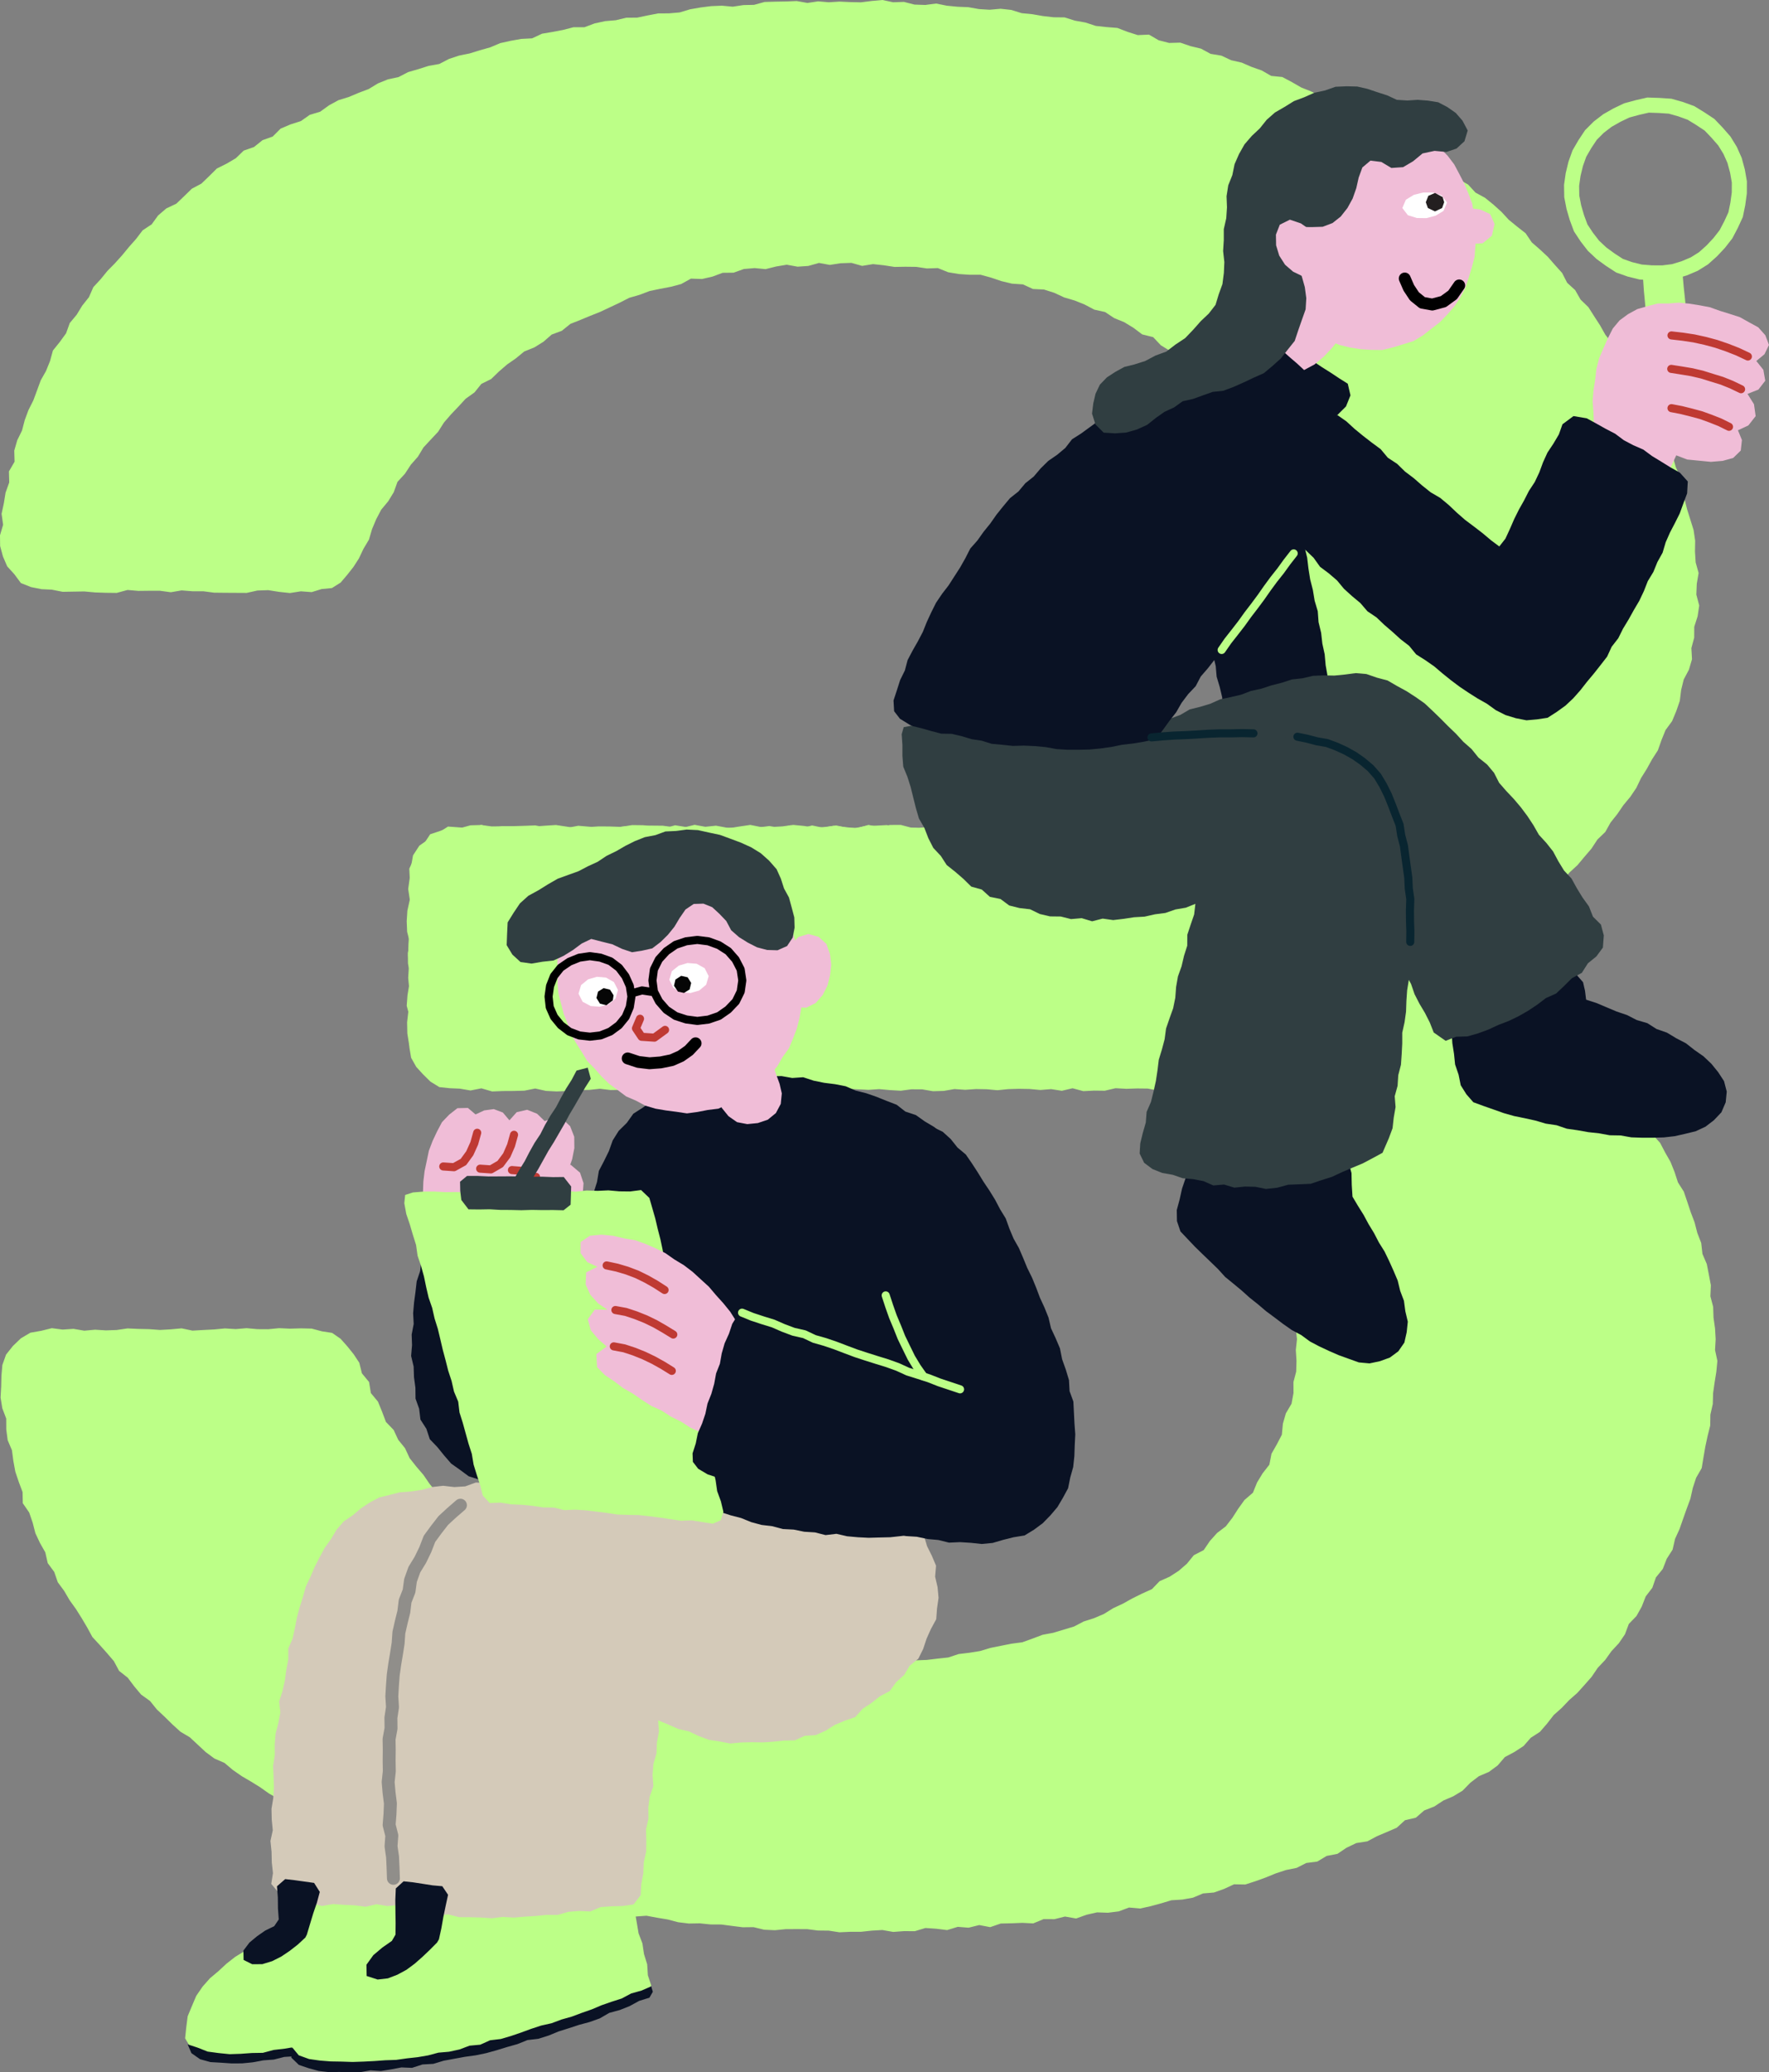
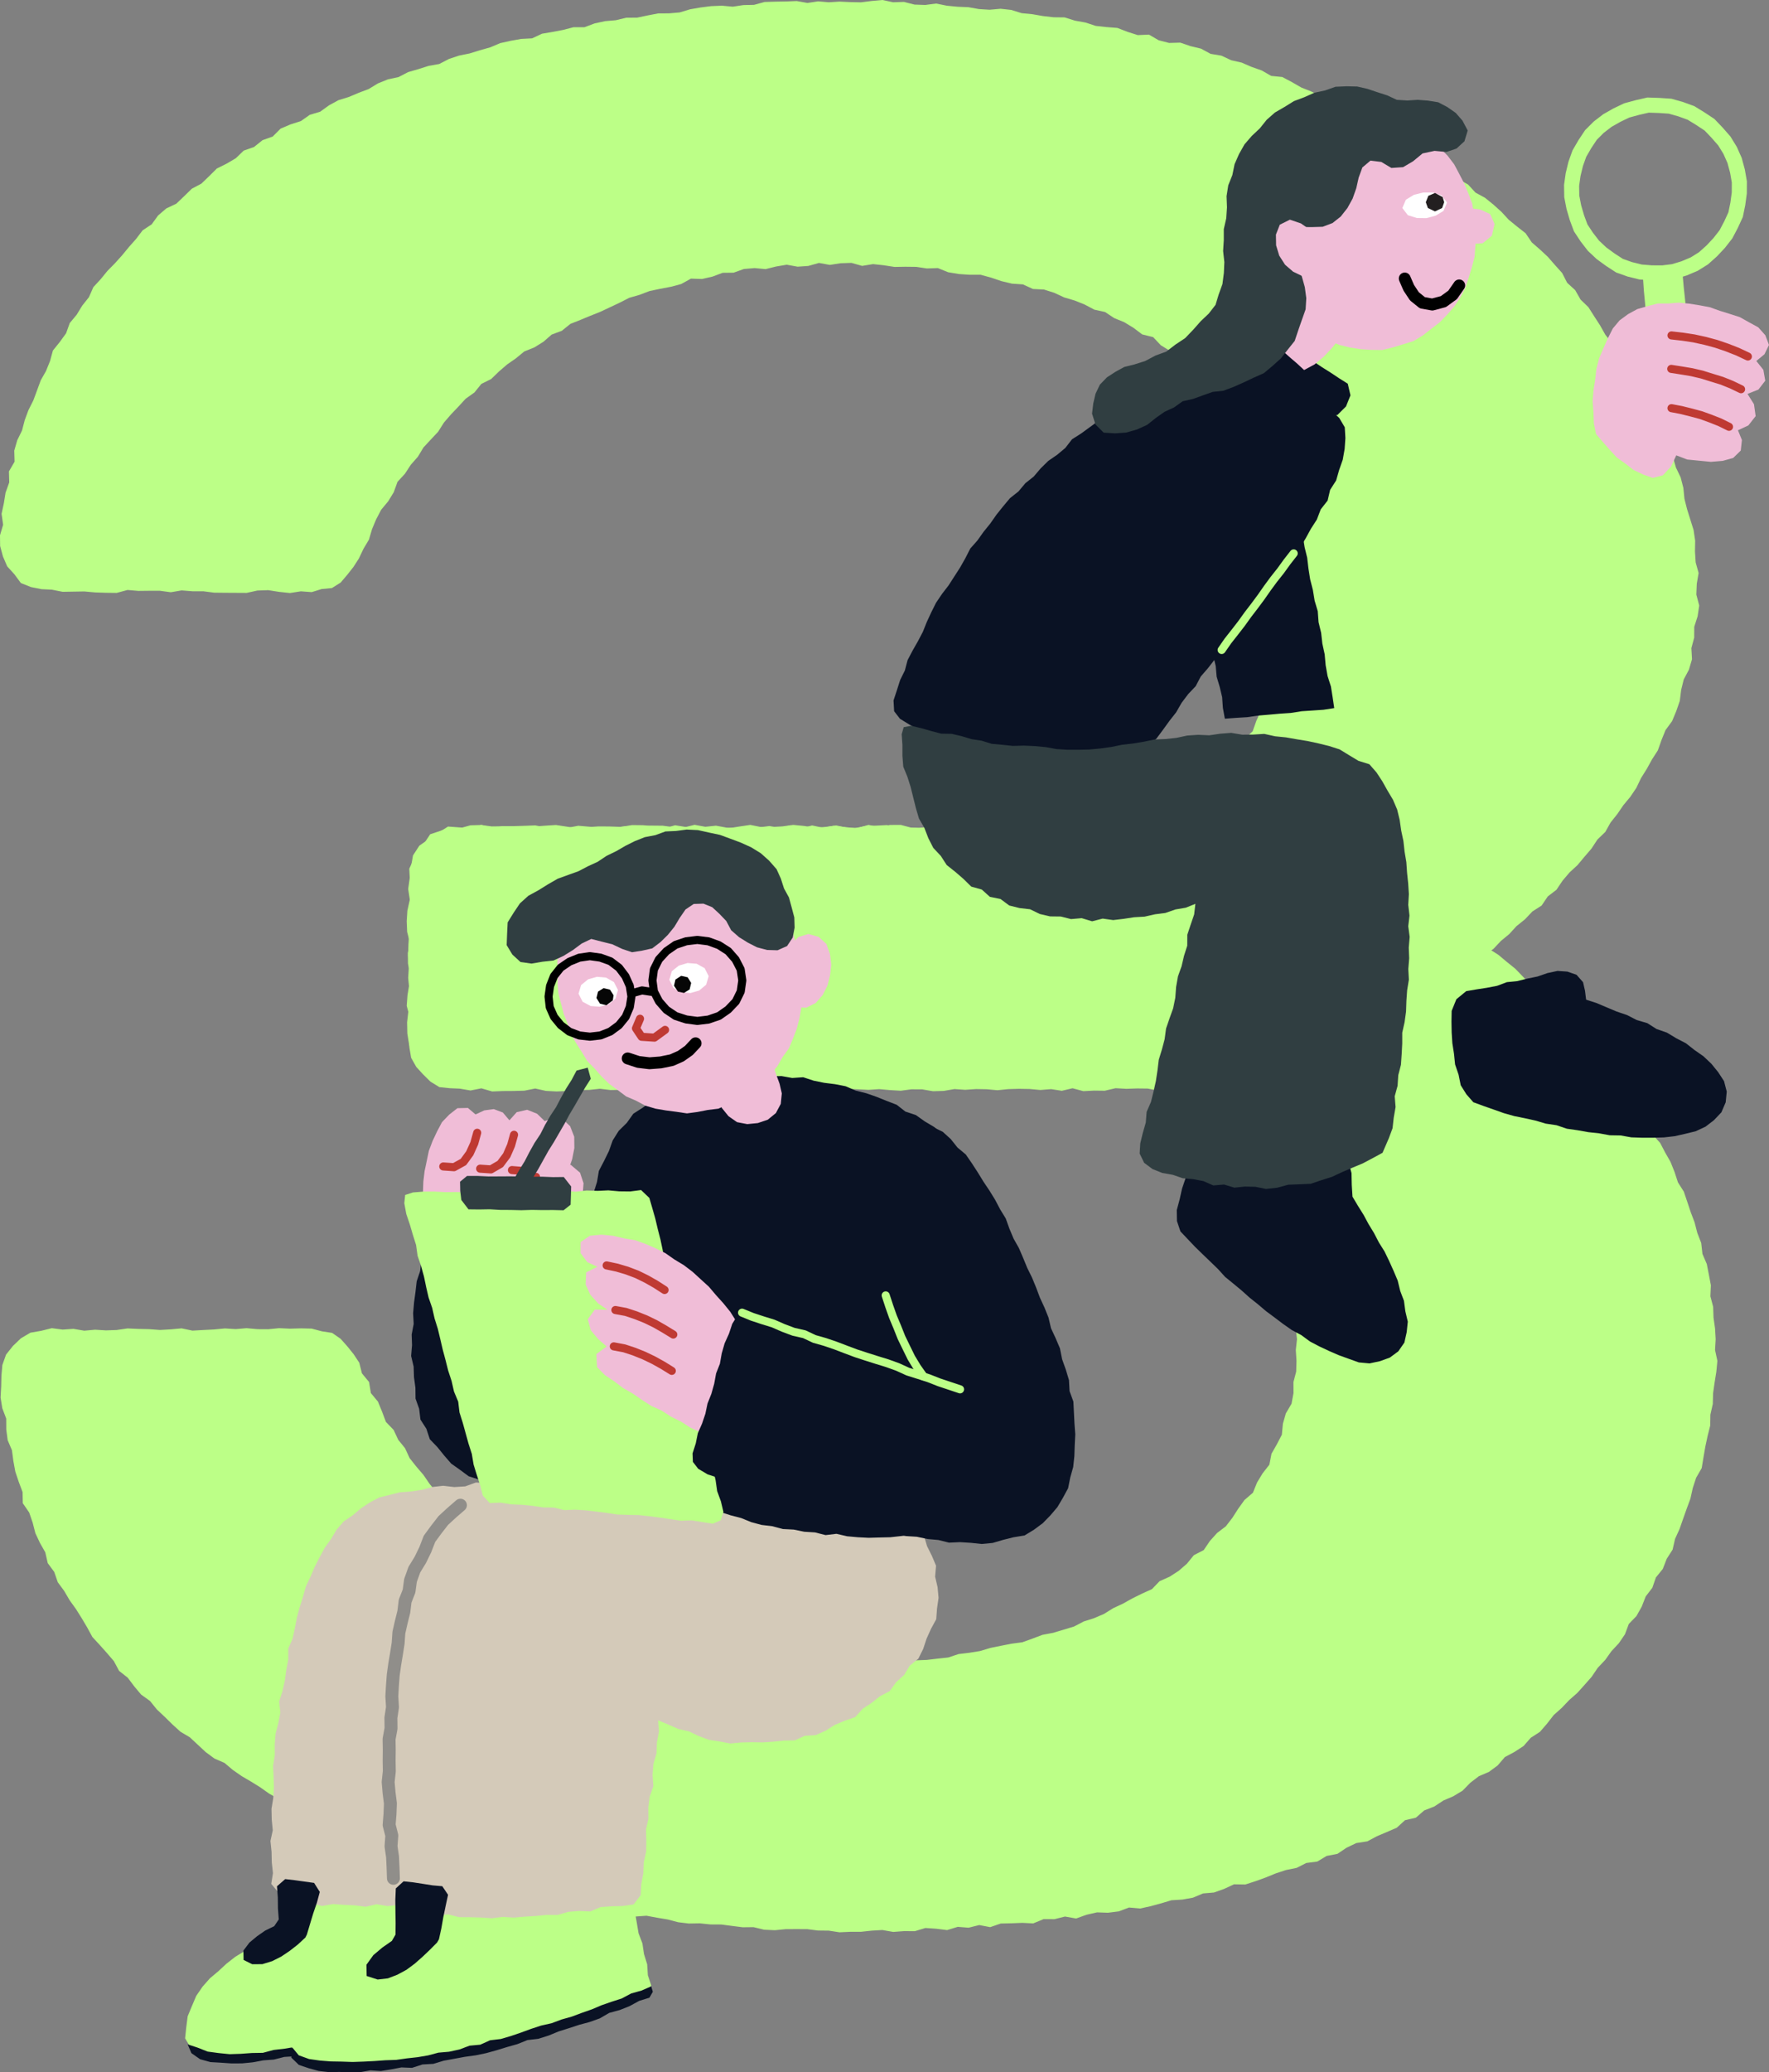
<svg xmlns="http://www.w3.org/2000/svg" id="Layer_2" data-name="Layer 2" viewBox="0 0 288.81 338.18">
  <rect x="0" y="0" width="288.81" height="338.18" fill="#808080" stroke="none" />
  <defs>
    <style>.cls-3,.cls-4,.cls-5,.cls-6,.cls-7{fill:none;stroke-linecap:round;stroke-linejoin:round}.cls-3{stroke:#bcff87}.cls-3,.cls-5,.cls-6,.cls-7{stroke-width:1.32px}.cls-9{fill:#0a1224}.cls-10{fill:#d4cab9}.cls-11{fill:#303e41}.cls-12{fill:#bcff87}.cls-4{stroke-width:1.94px}.cls-4,.cls-6{stroke:#000}.cls-13{fill:#060606}.cls-14{fill:#fff}.cls-5{stroke:#092530}.cls-15{fill:#f0bdd7}.cls-7{stroke:#bf3a33}</style>
  </defs>
  <g id="Data">
    <path d="m8.46 96.23 1.77.35 1.76-.03 1.77-.03 1.76.16 1.76.06 1.77.02 1.77-.48 1.76.15 1.77-.02h1.77l1.77.24 1.76-.3 1.77.14h1.77l1.77.23 1.76.02 1.77.01 1.77.01 1.77-.39 1.77-.06 1.77.28 1.77.19 1.78-.28 1.77.13 1.62-.5 1.68-.16 1.43-.9 1.08-1.27 1-1.27.89-1.38.75-1.58.9-1.51.5-1.7.68-1.62.82-1.56 1.14-1.37.91-1.49.61-1.69 1.21-1.31.96-1.47 1.16-1.32.91-1.51 1.19-1.28 1.2-1.28.95-1.5 1.15-1.33 1.21-1.27 1.19-1.29 1.44-1.03 1.12-1.39 1.61-.8 1.26-1.22 1.33-1.15 1.44-1 1.36-1.12 1.66-.67 1.48-.92 1.34-1.17 1.66-.62 1.39-1.12 1.63-.65 1.62-.67 1.63-.65 1.58-.74 1.59-.75 1.57-.8 1.69-.49 1.64-.62 1.73-.36 1.73-.33 1.69-.45 1.59-.88 1.81.06 1.7-.39 1.67-.62 1.78-.02 1.68-.6 1.76-.15 1.78.17 1.72-.43 1.74-.29 1.77.32 1.75-.12 1.74-.49 1.77.32 1.76-.27 1.77-.06 1.75.49 1.78-.29 1.75.19 1.76.27 1.77-.03 1.77.02 1.74.26 1.79-.06 1.69.68 1.74.29 1.77.12h1.79l1.71.47 1.69.57 1.71.41 1.79.12 1.63.75 1.81.09 1.69.54 1.61.75 1.7.5 1.64.66 1.57.83 1.76.39 1.49.99 1.64.67 1.51.92 1.42 1.07 1.79.45 1.25 1.32 1.5.93 1.56.85 1.44 1.03 1.2 1.33 1.23 1.26 1.55.93 1.08 1.41 1.25 1.25 1.17 1.32 1.12 1.36.96 1.48 1.23 1.3.79 1.6.75 1.6.83 1.55L208.2 77l.3 1.79.86 1.56.6 1.66.51 1.69.22 1.76.38 1.72.46 1.71-.03 1.78.01 1.76.25 1.76-.18 1.76-.14 1.75-.23 1.74-.03 1.77-.32 1.74-.25 1.75-.63 1.66-.7 1.62-.17 1.81-.64 1.65-.66 1.64-.9 1.53-1.06 1.43-.74 1.6-.6 1.7-1.32 1.25-1 1.43-1.01 1.44-1.04 1.42-1.03 1.43-.9 1.56-1.33 1.18-1.16 1.34-1.45 1.05-1.31 1.17-1.19.97-1.44.53-1.42.6-1.53.36-1.75-.44-1.75.22-1.75.26-1.76-.27-1.75.13h-1.75l-1.76-.25h-1.75l-1.75.21-1.76-.19-1.75-.1-1.75.41-1.75-.14-1.76.08-1.75-.34-1.75.38-1.76-.1-1.75-.17-1.76.03-1.75.22-1.75.09-1.76-.02-1.75-.46-1.76.01-1.75.35-1.76-.36-1.75.5-1.75-.04-1.76-.37-1.75.24-1.76.12-1.75-.28-1.76-.17-1.75.24-1.76.1-1.75.01-1.76-.35-1.75.26-1.75.28-1.75-.06-1.75-.05-1.76-.23-1.76.14-1.75-.28-1.75.48-1.76-.35-1.76-.14-1.75-.02-1.76.28-1.75.1h-1.76l-1.76-.12-1.76-.15-1.76.33-1.75-.41-1.76.35-1.76-.33-1.75.07-1.76.05h-1.76l-1.76.26-1.76-.46-1.77.52-1.76-.11-1.92-.14-1.62 1.03-1.52 1.01-1.54 1.08-1.03 1.58-.33 1.86-.21 1.82-.25 1.81.27 1.81-.12 1.81-.17 1.82.17 1.81-.11 1.81-.05 1.81.12 1.81-.11 1.82.17 1.81-.06 1.82-.08 1.81-.21 1.82.04 1.82.3 1.89.86 1.68.86 1.65 1.42 1.19 1.52 1.07 1.75.6 1.85.28 1.74.19 1.74-.03 1.74-.03 1.74-.16 1.75.05 1.74-.15 1.75-.1 1.74.23 1.74.01 1.75-.19 1.74.42 1.74-.33 1.74-.08 1.74.27 1.74-.11 1.75-.2 1.74.34 1.74.06 1.75-.28 1.74.21 1.75-.34 1.74.26 1.75.11 1.74-.19 1.74.07 1.74.17 1.75-.07 1.74-.23 1.75-.04 1.75.23 1.74.01 1.74-.08 1.75-.24 1.74.49 1.75-.3 1.74.12 1.75-.22 1.74.3 1.75.07 1.74-.23 1.75.1 1.74.08 1.75-.41 1.75.17 1.74-.15 1.75.08 1.74.41 1.75-.41 1.74.1 1.74-.14 1.74.14 1.75.14 1.74-.09 1.75.19 1.74-.22 1.75-.13 1.74-.09 1.75.48 1.75.01 1.74-.41 1.75.12 1.75.28 1.75-.32 1.74.36 1.75-.38 1.75-.13 1.75.18 1.75-.05 1.75-.15 1.74.07 1.75.07 1.75.21 1.75-.1 1.76.02 1.75-.24 1.76.43 1.93-.62 1.87-.57 1.65-.66 1.44-1.02 1.62-.71 1.57-.79 1.39-1.1 1.41-1.06 1.77-.47 1.28-1.26 1.61-.76 1.35-1.14 1.66-.68 1.36-1.13 1.42-1.05 1.58-.82 1.45-.99 1.29-1.22 1.45-1 1.45-1.01 1.16-1.38 1.66-.74 1.3-1.2 1.45-1.02 1.21-1.29 1.36-1.12 1.19-1.3 1.38-1.11 1.21-1.28 1.51-.97 1.01-1.49 1.41-1.08 1-1.49 1.14-1.34 1.3-1.2 1.13-1.35 1.15-1.34.97-1.48 1.28-1.23.87-1.55 1.1-1.38.99-1.45 1.13-1.36.99-1.47.76-1.59.94-1.5.85-1.54.96-1.49.59-1.67.66-1.63 1.07-1.46.68-1.63.58-1.68.22-1.78.42-1.71.85-1.6.5-1.7-.1-1.82.46-1.71.01-1.77.55-1.72.26-1.75-.47-1.78.07-1.76.3-1.77-.48-1.73-.11-1.76.03-1.78-.26-1.75-.53-1.69-.53-1.69-.43-1.7-.18-1.79-.44-1.71-.77-1.61-.49-1.71-.75-1.59-.9-1.53-.48-1.71-1.12-1.42-.41-1.75-.97-1.47-.58-1.69-1.16-1.37-.79-1.57-.94-1.5-.93-1.49-.93-1.49-1.08-1.39-.86-1.53-.96-1.48-.94-1.48-1.28-1.24-.88-1.54-1.31-1.2-.82-1.6-1.18-1.31-1.16-1.33-1.29-1.2-1.33-1.16-1-1.48-1.39-1.09-1.37-1.12-1.19-1.29-1.31-1.18-1.37-1.11-1.56-.85-1.2-1.31-1.54-.88-1.18-1.35-1.39-1.08-1.51-.91-1.55-.84-1.35-1.14-1.42-1.05-1.52-.9-1.63-.69-1.5-.91-1.43-1.04-1.6-.75-1.7-.53-1.48-.97-1.61-.71-1.63-.66-1.57-.78-1.63-.65-1.53-.88-1.56-.83-1.82-.18-1.54-.89-1.66-.58-1.61-.7-1.72-.39-1.61-.75-1.75-.29-1.57-.85-1.71-.41-1.67-.57-1.83.05-1.7-.44-1.58-.92-1.83.08-1.67-.53-1.66-.64-1.77-.14-1.75-.19-1.68-.55-1.73-.31-1.69-.53-1.78-.02-1.75-.2-1.73-.3-1.74-.17-1.71-.53-1.74-.19-1.79.16-1.75-.11-1.74-.31-1.76-.07-1.74-.17-1.74-.35-1.77.23-1.76-.06-1.73-.44-1.76.06-1.75-.37-1.76.16-1.76.22-1.75-.04-1.74-.08-1.74.11-1.75-.15-1.74.26-1.75-.31-1.75.07-1.75.03-1.74.05-1.72.47-1.75.04-1.73.26-1.77-.16-1.75.07-1.74.22-1.72.3-1.7.51-1.74.15-1.76.01-1.72.33-1.72.36-1.77.01-1.7.41-1.75.15-1.71.37-1.66.62h-1.78l-1.7.44-1.72.33-1.73.29-1.62.76-1.77.09-1.73.31-1.71.38-1.63.69-1.68.47-1.67.52-1.73.35-1.66.55-1.57.82-1.74.31-1.67.53-1.69.49-1.56.81-1.73.37-1.63.66-1.51.92-1.64.62-1.62.68-1.68.52-1.54.84-1.44 1.04-1.7.51-1.45 1.02-1.69.54-1.62.69-1.29 1.29-1.67.6-1.38 1.11-1.69.59-1.28 1.24-1.51.89-1.59.79-1.26 1.25-1.27 1.22-1.56.83-1.26 1.23-1.27 1.21-1.64.78-1.33 1.14-1.05 1.45-1.48.98L22.21 39l-1.16 1.31-1.11 1.35-1.17 1.3-1.23 1.25-1.11 1.36-1.19 1.29-.72 1.64-1.09 1.37-.91 1.49-1.13 1.36-.6 1.67-1.03 1.42-1.12 1.39-.47 1.72-.66 1.63-.86 1.52-.6 1.64-.61 1.64-.79 1.57-.61 1.64-.44 1.69-.78 1.59-.49 1.69.05 1.82-.92 1.58.05 1.8-.6 1.67-.28 1.73-.37 1.72.25 1.79L0 87.35l.02 1.76.46 1.7.69 1.61 1.17 1.29 1.07 1.44 1.66.66 1.7.34z" class="cls-12" />
    <path d="m8.46 216.75 1.77.23 1.76-.12 1.77.3 1.76-.16 1.76.11 1.77-.06 1.77-.26 1.76.08 1.77.04 1.77.13 1.77-.1 1.76-.16 1.77.37 1.77-.1 1.77-.09 1.76-.17 1.77.11 1.77-.15 1.77.16 1.77.01 1.77-.17 1.77.08 1.78-.05 1.77.04 1.65.44 1.68.26 1.39.96 1.11 1.25 1.02 1.27.92 1.39.43 1.73 1.17 1.42.29 1.8 1.16 1.4.67 1.64.63 1.67 1.26 1.31.75 1.61 1.11 1.37.75 1.62 1.1 1.39 1.15 1.34 1 1.46 1.11 1.37 1.21 1.29.96 1.5 1.22 1.28 1.38 1.13 1.19 1.31 1.51.95 1.16 1.35 1.36 1.13 1.37 1.11 1.34 1.15 1.37 1.12 1.56.86 1.62.75 1.29 1.27 1.69.59 1.58.78 1.52.89 1.53.89 1.55.85 1.61.74 1.65.64 1.69.5 1.62.72 1.78.25 1.67.55 1.57.92h1.83l1.61.85 1.8.02 1.64.79 1.79.06 1.71.44 1.79-.05 1.72.48 1.74.31 1.76.2 1.79-.24 1.74.49 1.76.14 1.77-.1 1.77.13 1.78-.27 1.76.4 1.76-.41 1.77.23 1.74-.32 1.78.18 1.76-.07 1.74-.34 1.77-.07 1.75-.21 1.75-.19 1.7-.56 1.75-.21 1.74-.28 1.69-.51 1.73-.35 1.72-.34 1.76-.23 1.66-.6 1.65-.62 1.75-.33 1.69-.51 1.69-.51 1.57-.82 1.69-.54 1.62-.69 1.51-.94 1.59-.74 1.54-.86 1.58-.78 1.62-.73 1.25-1.3 1.64-.73 1.48-.96 1.34-1.16 1.13-1.39 1.61-.83 1.02-1.5 1.17-1.3 1.42-1.08 1.08-1.4.95-1.48 1.02-1.42 1.38-1.19.67-1.66.91-1.5 1.1-1.41.35-1.79.87-1.53.82-1.57.17-1.8.48-1.68.93-1.58.32-1.74-.01-1.79.45-1.71.05-1.77-.11-1.76.19-1.75-.19-1.76-.22-1.74-.01-1.76-.11-1.77-.25-1.75-.4-1.72-.54-1.68-.45-1.71-.68-1.63-.51-1.69-.66-1.64-.79-1.58-1.01-1.46-.59-1.69-1.03-1.44-1.08-1.4-.94-1.49-1.11-1.36-.98-1.47-.95-1.49-1.09-1.4-1.33-1.17-1.32-1.17-1.11-1.39-1.5-.97-.97-1.3-1.51-.51-1.48-.47-1.56-.3-1.75-.02-1.75.06-1.75-.1-1.76.41-1.75-.02-1.75.09-1.76-.47-1.75.41-1.75-.27-1.76.14-1.75-.16-1.75-.03-1.75.05-1.76.18-1.75-.16-1.75-.03-1.76.12-1.75-.12-1.76.3-1.75.05-1.75-.3-1.76-.01-1.75.23-1.76-.1-1.75-.16-1.76.12-1.75-.09-1.75-.1-1.76.25-1.75-.17-1.76.01-1.75.35-1.76.01-1.75-.07-1.76-.2-1.75-.03-1.76-.2-1.75.26-1.75.2-1.75-.38-1.75.06-1.76.33-1.76-.3-1.75-.01-1.75.04-1.76.18-1.76-.03h-1.75l-1.76-.11-1.75.03-1.76-.21-1.76.19-1.76.01-1.76.16-1.75.08-1.76-.09-1.76-.39-1.75.35-1.76.05-1.76.01-1.76.07-1.76-.51-1.77.35-1.76-.3-1.64-.07-1.69-.18-1.45-.89-1.2-1.18-1.13-1.24-.83-1.48-.28-1.66-.11-1.65.11-1.73.02-1.72-.46-1.72.13-1.73.28-1.72.13-1.73-.33-1.71-.02-1.73.32-1.72-.44-1.73-.07-1.73.11-1.72.38-1.73.04-1.73-.03-1.73-.08-1.66.68-1.51.75-1.43 1.03-1.24.95-1.44 1.62-.54 1.55-.57 1.66.13 1.74-.48 1.74-.05 1.74.23 1.74-.02 1.75.3 1.74-.34 1.75.07 1.74-.13 1.74-.11 1.75.26 1.74.27 1.74-.19 1.74-.11 1.74.01 1.74.06 1.75-.16 1.74.11 1.74-.15 1.75.01 1.74.23 1.75.06 1.74-.43 1.75.32 1.74-.18 1.74.32 1.74.04 1.75-.09 1.74.01 1.75-.22 1.75.29 1.74-.42 1.74.47 1.75-.44 1.74.37 1.75-.31 1.74.19 1.75.19 1.74-.35 1.75-.06 1.74-.09 1.75.43 1.74-.03 1.75.09 1.75-.26 1.74-.25 1.75.53 1.74-.16 1.75-.34 1.74.32 1.74-.17 1.74-.01 1.75.32 1.74-.25 1.75.25 1.74-.44 1.75.05 1.74-.06 1.75.26 1.75-.2 1.74.27 1.75-.02 1.75-.1 1.75-.11 1.74-.11 1.75.27 1.75-.21 1.75.22 1.75-.02 1.75-.21 1.74.03 1.75.34 1.75-.22 1.75.31 1.76-.02 1.75-.46 1.76.29 1.95.24 1.89.58 1.65.64 1.62.71 1.71.48 1.45 1.06 1.49.94 1.79.37 1.46 1.01 1.48.97 1.6.75 1.44 1.03 1.52.9 1.65.69 1.24 1.33 1.71.61 1.32 1.2 1.57.85 1.15 1.42 1.72.64 1.36 1.14 1.22 1.31 1.44 1.03 1.5.95 1.36 1.14 1.38 1.11 1.23 1.27 1.22 1.29 1.15 1.34 1.27 1.23 1.57.92 1.06 1.43 1.34 1.16.95 1.53 1.26 1.24 1.4 1.12 1.08 1.41.83 1.61 1.14 1.34 1.14 1.35 1.1 1.38 1.23 1.3.81 1.59.76 1.61 1.07 1.41.83 1.56 1.22 1.34.82 1.57.88 1.54.66 1.65.55 1.69.96 1.51.57 1.68.56 1.68.63 1.66.44 1.71.64 1.65.2 1.78.71 1.65.34 1.74.33 1.73-.08 1.8.45 1.72.06 1.77.25 1.75.1 1.77-.1 1.76.38 1.77-.17 1.77-.28 1.75-.25 1.75-.05 1.77-.39 1.73-.03 1.79-.43 1.71-.37 1.73-.3 1.75-.29 1.75-.91 1.58-.55 1.68-.38 1.72-.61 1.65-.59 1.66-.58 1.66-.73 1.6-.4 1.75-.96 1.5-.64 1.65-1.13 1.4-.58 1.68-1.08 1.41-.65 1.66-.86 1.54-1.25 1.29-.63 1.69-1 1.46-1.21 1.3-1.02 1.43-1.22 1.29-.99 1.46-1.16 1.32-1.18 1.31-1.33 1.17-1.21 1.27-1.31 1.17-1.09 1.4-1.16 1.34-1.5.97-1.17 1.34-1.49.97-1.57.84-1.17 1.36-1.42 1.05-1.65.71-1.4 1.07-1.26 1.29-1.51.91-1.63.7-1.47.97-1.66.65-1.36 1.18-1.77.41-1.35 1.23-1.62.7-1.63.69-1.55.83-1.8.28-1.59.76-1.49 1-1.76.34-1.53.92-1.79.23-1.58.8-1.74.35-1.67.55-1.64.67-1.66.6-1.67.54-1.84-.03-1.62.75-1.66.59-1.78.15-1.64.69-1.74.31-1.78.11-1.69.51-1.7.46-1.72.38-1.82-.16-1.68.63-1.75.22-1.79-.06-1.72.39-1.69.61-1.82-.32-1.72.43-1.77-.01-1.7.7-1.77-.09-1.76.07-1.77.04-1.72.59-1.79-.34-1.74.43-1.77-.14-1.73.53-1.78-.22-1.76-.12-1.74.52-1.77-.01-1.76.13-1.76-.31-1.75.1-1.76.19h-1.75l-1.75.08-1.75-.27-1.76-.02-1.75-.22-1.76-.01-1.76.01-1.76.17-1.76-.08-1.73-.42-1.77.02-1.74-.22-1.75-.23-1.76-.01-1.75-.18-1.78.03-1.75-.21-1.71-.45-1.74-.29-1.73-.32-1.8.13-1.71-.46-1.75-.23-1.7-.5-1.73-.32-1.69-.51-1.74-.27-1.74-.28-1.73-.32-1.73-.34-1.69-.5-1.77-.2-1.65-.65-1.7-.46-1.7-.45-1.78-.18-1.6-.8-1.72-.4-1.65-.62-1.6-.76-1.72-.41-1.68-.54-1.73-.41-1.55-.88-1.78-.28-1.54-.88-1.65-.63-1.49-1-1.63-.65-1.8-.31-1.4-1.16-1.61-.71-1.52-.9-1.6-.73-1.63-.7-1.59-.76-1.53-.88-1.44-1.02-1.5-.93-1.52-.89-1.45-1.01-1.35-1.14-1.65-.72-1.42-1.05-1.3-1.21-1.29-1.2-1.53-.91-1.31-1.19-1.26-1.24-1.28-1.2-1.12-1.39-1.45-1.04-1.13-1.35-1.06-1.41-1.41-1.11-.85-1.59-1.14-1.33-1.17-1.31-1.2-1.3-.85-1.56-.9-1.52-.93-1.48-1.03-1.43-.89-1.52-1.05-1.43-.58-1.68-1.06-1.44-.4-1.76-.87-1.53-.75-1.6-.44-1.71-.57-1.66-1.04-1.51-.04-1.83-.62-1.65-.56-1.67-.32-1.74-.23-1.75-.7-1.65-.23-1.75-.01-1.78-.64-1.69-.28-1.75.1-1.78.04-1.74.15-1.77.6-1.7 1.12-1.41 1.3-1.25 1.55-.92 1.77-.31z" class="cls-12" />
    <path d="m80.3 307.04-1.86.06-1.77.17-1.78.13-1.79.08-1.79-.15-1.77.33-1.79-.16-1.78.28-1.78.07-1.79-.09-1.78.2-1.78.09-1.78.04-1.79.13-1.78-.03-1.79.08-1.79.06-1.78.07-.5 1.6-.44 1.63-.44 1.64-.42 1.68-1.69.79-1.65.72-1.5 1.01-1.54.93-1.54.94-1.42 1.11-1.33 1.23-1.39 1.17-1.2 1.36-1.03 1.5-.71 1.67-.69 1.66-.23 1.79-.19 1.81.88 1.49 1.37 1.03 1.67.49 1.74.13 1.73-.06 1.75.13 1.74-.08 1.7-.37 1.76-.04 1.69-.43 1.74-.2 1.68-.47 1.69-.39 1.71-.34 1.71-.35 1.67-.53 1.69-.45 1.69-.43 1.72-.33 1.6-.75 1.73-.29 1.67-.54 1.68-.46 1.65-.59 1.66-.56 1.7-.4 1.59-.76 1.68-.46 1.67-.51 1.62-.64 1.7-.42.32-.93.06-1.72-.23-1.69-.21-1.69-.06-1.71-.42-1.68-.13-1.7.01-1.72-.36-1.68-.03-1.72z" class="cls-12" />
    <path d="m81.47 325.87-1.59.69-1.65.53-1.68.46-1.64.57-1.63.6-1.69.4-1.66.51-1.65.54-1.61.67-1.68.42-1.64.58-1.73.26-1.62.68-1.7.35-1.68.43-1.67.5-1.67.5-1.74.2-1.72.31-1.67.5-1.75.11-1.69.43-1.74.13-1.71.32-1.73.17-1.74.01-1.73-.12-1.73-.1-1.67-.47-1.41-.99-.61-1.43 1.59.52 1.68.66 1.79.24 1.8.18 1.81-.06 1.8-.13 1.81-.03 1.76-.47 1.8-.21 1.73-.29 1.7-.46 1.75-.23 1.63-.71 1.76-.21 1.68-.51 1.69-.5 1.72-.36 1.63-.73 1.7-.45 1.74-.32 1.64-.68 1.73-.38 1.63-.68 1.73-.4 1.66-.59 1.73-.37 1.65-.63 1.69-.48 1.66-.57 1.72-.67.06.91z" class="cls-9" />
    <path d="m102.19 305.25.52 1.62.33 1.72.25 1.73.37 1.71.3 1.73.29 1.73.63 1.66.26 1.73.52 1.69.11 1.77.55 1.68-.6 1.02-1.66.53-1.54.84-1.6.7-1.74.3-1.6.69-1.64.59-1.63.63-1.68.47-1.67.49-1.57.81-1.72.36-1.65.56-1.7.41-1.67.49-1.67.55-1.74.21-1.7.4-1.67.51-1.75.21-1.73.25-1.66.62-1.77.02-1.72.32-1.69.13-1.68.27-1.68.23-1.69.24-1.7-.14-1.69.17-1.7.05-1.69-.19-1.68-.19-1.67-.23-1.57-.64-1.06-1.19-.33-1.76.42-1.76.34-1.75.55-1.71 1.12-1.42.79-1.64 1.32-1.23 1.16-1.38 1.41-1.13 1.49-1.01 1.61-.82 1.6-.82 1.39-.88 1.37-.91 1.4-.85 1.33-1 1.57-.58 1.46-.92-.32-1.8-.16-1.76-.17-1.73 1.73.02 1.76-.12 1.74-.42 1.77.05 1.75-.12 1.75-.33 1.77.05 1.76-.06 1.75-.2 1.76-.16 1.77.06 1.74-.33 1.77-.03 1.76-.09 1.75-.21 1.77-.12 1.75-.16 1.77-.04 1.76-.19z" class="cls-12" />
    <path d="m47.72 334.14-.16 1.65 1.23 1.19 1.6.54 1.64.45 1.68.19 1.7-.03 1.7.05 1.69-.01 1.68-.3 1.71.11 1.68-.27 1.67-.32 1.73.07 1.7-.55 1.77-.1 1.69-.51 1.73-.32 1.74-.32 1.75-.24 1.73-.36 1.7-.47 1.69-.52 1.7-.48 1.64-.66 1.78-.21 1.68-.53 1.63-.67 1.68-.53 1.68-.55 1.71-.46 1.65-.59 1.55-.9 1.7-.46 1.63-.65 1.56-.85 1.67-.52.55-.96-.26-.89-1.59.69-1.68.47-1.54.82-1.65.53-1.64.57-1.61.68-1.63.57-1.63.61-1.67.47-1.63.61-1.7.38-1.65.54-1.63.6-1.64.56-1.67.49-1.75.21-1.6.72-1.75.16-1.65.62-1.7.37-1.74.15-1.69.45-1.71.29-1.73.19-1.77.25-1.78.06-1.77.13-1.78.09-1.78.06-1.78-.06-1.78-.03-1.77-.14-1.77-.25-1.69-.61z" class="cls-9" />
    <path d="m149.85 249.21 1 1.42.5 1.69.78 1.56.69 1.63-.15 1.79.4 1.71.16 1.75-.25 1.74-.13 1.75-.86 1.58-.71 1.58-.56 1.69-.79 1.59-1.41 1.14-.91 1.52-1.31 1.18-1.04 1.45-1.6.84-1.37 1.09-1.45.96-1.22 1.36-1.7.58-1.62.68-1.5.95-1.62.72-1.8.12-1.62.74-1.78.03-1.74.19-1.74.11-1.74-.03-1.75.04-1.79.17-1.74-.33-1.74-.27-1.67-.62-1.6-.76-1.72-.39-1.61-.71-1.69-.7.14 1.83-.34 1.77-.07 1.79-.5 1.74-.14 1.79.13 1.81-.6 1.74-.22 1.77.02 1.8-.4 1.76.05 1.8-.02 1.8-.39 1.76-.08 1.8-.33 1.77-.1 1.8-1.16 1.51-1.77.26-1.8.05-1.79.12-1.71.72-1.81-.08-1.78.14-1.75.51-1.8-.01-1.78.18-1.78.11-1.78.15-1.8-.11-1.78.22-1.79-.12-1.79-.05-1.79-.01-1.75-.45-1.84.17-1.75-.42-1.71-.57-1.53-.96-.41-1.71-.1-1.74.06-1.75-.3-1.72-.06-1.74-.32-1.72-.28-1.73.35-1.77-.33-1.72-.13-1.74.22-1.75-.09-1.74-.02-1.74-.37-1.74.07-1.74.01-1.75.12-1.74.38-1.72.08-1.74-.34-1.77.35-1.72.09-1.75.3-1.72.29-1.72-.01-1.76.35-1.72.64-1.65.51-1.67.38-1.7.62-1.62.3-1.74.68-1.6.91-1.5.79-1.54.76-1.56 1.12-1.33 1.16-1.27 1.03-1.44 1.48-.93 1.38-1.13 1.7-.49 1.72-.24 1.69-.5 1.75-.12 1.72-.36 1.72-.27 1.75-.14 1.73-.25 1.71-.42 1.77.07 1.72-.36 1.77.12 1.72-.51 1.77.1 1.75-.13 1.75-.09 1.75.13 1.76-.1 1.75.13 1.75-.06 1.76-.06 1.76.23 1.75.03 1.76.03 1.74.42 1.77-.2 1.74.31 1.75.16 1.75.06 1.75.16 1.69.57 1.74.21 1.78-.01 1.64.73 1.79.04 1.67.55 1.7.43 1.63.66 1.52.89 1.57.74 1.48.87z" class="cls-10" />
    <path d="m130.87 262.23.72-1.68.28-1.8.15-1.78.26-1.83-.51-1.77-.83-1.62-.82-1.61-.7-1.72-1.46-1.15-1.17-1.33-1.59-.81-1.54-.89-1.66-.67-1.77-.29-1.66-.71-1.79-.14-1.76-.2-1.78-.12-1.77-.11-1.77-.16-1.75-.45-1.77-.19-1.78-.15-1.78.31-1.78-.31-1.78-.08-1.78.33-1.78.11-1.78-.14-1.77.27-1.78.04-1.79-.34-1.76.49-1.81-.29-1.75.53-1.78.03-1.8.01-1.8-.07-1.73.63-1.78.11-1.82-.21-1.77.2-1.74.47-1.76.26-1.78.13-1.69.43-1.7.42-1.55.82-1.45.96-1.33 1.13-1.47 1-1.16 1.34-.9 1.52-1.03 1.43-.84 1.55-.8 1.56-.69 1.62-.76 1.59-.47 1.7-.53 1.67-.46 1.69-.33 1.73-.37 1.71-.71 1.63v1.79l-.33 1.72-.23 1.74-.39 1.71-.54 1.69.2 1.8-.33 1.72-.45 1.72-.14 1.75.01 1.76-.28 1.74.08 1.76.06 1.76-.11 1.75-.29 1.75.04 1.75.17 1.75-.38 1.75.18 1.75.04 1.75.19 1.75-.28 1.75 1.45 1.72 1.64.63 1.75.3 1.7.51 1.75.45 1.8-.32 1.77.13 1.78.08 1.78.23 1.77-.41 1.79.3 1.78-.18 1.78-.14 1.79-.09 1.74-.44 1.76-.38 1.79-.03 1.74-.44 1.76-.23 1.75-.32 1.75-.27 1.59-.18.43-1.7-.07-1.74.32-1.7.11-1.72.42-1.7-.14-1.75.01-1.73.32-1.71.43-1.69.18-1.72.15-1.73-.2-1.75.15-1.73.1-1.72.16-1.72.19-1.72.55-1.69.01-1.74-.12-1.74.44-1.7.28-1.72-.1-1.79 1.78.3 1.61.74 1.72.28 1.76-.05 1.66.51 1.73.09 1.7.35 1.74-.05 1.73.01 1.71.5 1.74-.26 1.73.08 1.73.04 1.74-.09 1.68-.53 1.72-.18 1.75-.02 1.73-.23 1.68-.46 1.6-.7 1.65-.55 1.43-1.01 1.5-.84 1.55-.82 1.3-1.16 1.21-1.25.93-1.47z" class="cls-10" />
    <path d="m75.17 245.64-1.41 1.22-1.38 1.27-1.15 1.48-1.11 1.51-.68 1.76-.81 1.67-.98 1.6-.63 1.76-.24 1.75-.64 1.63-.21 1.74-.42 1.69-.39 1.71-.12 1.74-.27 1.73-.29 1.72-.24 1.73-.13 1.74-.1 1.75.11 1.76-.26 1.73.02 1.75-.32 1.73.03 1.75-.02 1.75.03 1.75-.19 1.75.15 1.75.22 1.74-.07 1.76-.14 1.76.44 1.73-.13 1.75.25 1.74.08 1.74.06 1.75" style="stroke:#908e8a;stroke-width:2.11px;fill:none;stroke-linecap:round;stroke-linejoin:round" />
    <path d="M74.19 204.79 73 203.6l-1.11-1.28-.86-1.45-.74-1.51-.71-1.54-.29-1.66-.23-1.68.06-1.68.2-1.68.35-1.65.35-1.68.61-1.6.73-1.55.8-1.51 1.18-1.23 1.34-1.05 1.71-.04 1.25 1.06 1.42-.66 1.56-.21 1.48.56 1.07 1.27 1.19-1.33 1.71-.39 1.62.65 1.24 1.2 1.46-.52 1.54.26 1.15 1.09.67 1.72.02 1.86-.36 1.82-.62 1.75-1.03 1.53-1.49 1.1-1.85-.1.25 1.72.14 1.74-.21 1.73-.17 1.73-.57 1.66-.87 1.5-1.06 1.37-1.26 1.19-1.42.88-1.58.56-1.66.13-1.66-.23-1.51-.7-1.44-.84z" class="cls-15" />
    <path d="m94.7 191.38-1.52-1.29-2.01-.04-1.82.93-1.42 1.13-1.16 1.4-.63 1.7.34 1.76 1.17 1.37 1.76.41 1.77-.36 1.64-.78 1.39-1.17.93-1.55.13-1.8z" class="cls-15" />
    <path d="m77.91 184.86-.48 1.72-.73 1.62-1.04 1.43-1.54.85-1.75-.12M83.92 185.19l-.48 1.72-.71 1.63-1.06 1.42-1.52.88-1.76-.12M89.1 185.45l-.46 1.71-.72 1.63-1.06 1.42-1.53.88-1.75-.14M87.51 192.06l-1.06 1.26-.76 1.46-.14 1.62.78 1.43" class="cls-7" />
    <path d="m83.5 195.72.05-.09-.47-1.7.83-1.49.85-1.48.9-1.45.78-1.51.83-1.48.95-1.43.77-1.52.85-1.47.95-1.43.79-1.51.83-1.49.92-1.45.8-1.51 1.81-.47.01-.02.5 1.83-.92 1.44-.85 1.47-.85 1.48-.87 1.46-.8 1.5-.86 1.48-.85 1.47-.91 1.45-.83 1.49-.83 1.49-.88 1.46-.86 1.48-.82 1.5z" class="cls-11" />
    <path d="m124.07 175.62 1.76.02 1.77-.03 1.74.31 1.79-.12 1.71.56 1.72.35 1.76.22 1.74.34 1.64.71 1.72.43 1.67.58 1.64.66 1.66.64 1.42 1.11 1.71.57 1.45 1.03 1.53.91 1.38 1.11 1.25 1.3.87 1.55.64 1.65.63 1.66.29 1.74.47 1.72.13 1.77-.01 1.77.11 1.76.19 1.77-.32 1.76.07 1.76-.03 1.77.05 1.77-.33 1.75.04 1.78-.49 1.72-.03 1.78-.22 1.75-.37 1.73-.24 1.75-.33 1.74-.15 1.77-.25 1.75-.21 1.76-.57 1.69-.1 1.78-.26 1.75-.5 1.7-.25 1.75-.43 1.71-.58 1.69-.12 1.78-.49 1.7-.31 1.74-.63 1.66-.47 1.69-.31 1.94-1.78-.17-1.75.22-1.75.19-1.76.04-1.77.05-1.76-.09-1.76-.16-1.73-.4-1.78.21-1.73-.44-1.76-.11-1.72-.35-1.77-.09-1.71-.46-1.76-.21-1.7-.46-1.65-.67-1.7-.44-1.68-.55-1.68-.55-1.54-.88-1.56-.81-1.53-.86-1.45-.98-1.28-1.2-1.19-1.29-1.12-1.39-.87-1.55-.56-1.69-.93-1.55-.58-1.69-.37-1.74-.21-1.78-.6-1.68-.26-1.76-.11-1.78-.21-1.76-.09-1.77-.02-1.77-.45-1.76.08-1.78-.24-1.77.33-1.77-.22-1.78.15-1.78.27-1.76-.17-1.79.04-1.78.58-1.73.06-1.78.19-1.76.16-1.77.37-1.74.37-1.74-.05-1.81.56-1.7.33-1.75.55-1.68.51-1.7.56-1.7 1.21-1.32 1.27-1.1 1.3-1.1 1.6-.6 1.6-.51 1.52-.85 1.73.02 1.66-.29 1.7.02 1.68-.14 1.69-.05z" class="cls-9" />
    <path d="m109.6 177.6-1.8.86-1.37 1.21-1.47 1.08-1.56 1-1.07 1.5-1.32 1.3-.98 1.56-.62 1.74-.8 1.63-.84 1.61-.3 1.8-.54 1.71-.69 1.68-.42 1.75-.44 1.74-.56 1.72-.21 1.81-.58 1.71-.23 1.8-.75 1.68-.13 1.82-.57 1.71-.27 1.79-.45 1.74-.38 1.75-.33 1.75-.16-1.71-.33-1.71-.08-1.73-.29-1.7-.05-1.74-.53-1.68-.03-1.74-.41-1.7-.05-1.73-1.7-.46-1.8.09-1.69-.61-1.74-.25-1.78-.05-1.7-.57-1.78-.02-1.73-.36-1.78-.1-1.75-.27-1.74-.5-.34 1.77-.37 1.7-.31 1.72-.19 1.73-.56 1.68-.2 1.73-.23 1.72-.15 1.74.09 1.76-.33 1.73.06 1.74-.15 1.75.41 1.73.06 1.75.23 1.72.02 1.77.59 1.65.21 1.76.97 1.51.56 1.7 1.23 1.28 1.1 1.36 1.16 1.34 1.44 1.02 1.42 1.05 1.7.54 1.51.96 1.69.52 1.76.17 1.72.43 1.76.01 1.76.26 1.77-.15 1.73-.43 1.68-.51 1.59-.76 1.74-.46 1.48-.99 1.29-1.22 1.14-1.37 1.31-1.22.86-1.57.72-1.63.87-1.54.74-1.62.58-1.67.74-1.62.45-1.73.42-1.72.48-1.71.56-1.7.31-1.76.14-1.78.24-1.75.36-1.74.09-1.77.19-1.73-.01-1.78.1-1.77.11-1.78-.31-1.77.07-1.78.09-1.78.04-1.78v-1.77l-.19-1.78-.16-1.77.09-1.78.03-1.77.03-1.78-.1-1.78-.32-1.77.27-1.79-.21-1.78z" class="cls-9" />
    <path d="m130.02 154.24.52 1.65.34 1.7.05 1.73.25 1.72-.26 1.71-.1 1.73-.3 1.7-.43 1.68-.62 1.61-.66 1.6-1.02 1.4-.86 1.5-1.1 1.33-1.22 1.21-1.3 1.12-1.38 1.03-1.43.99-1.64.56-1.58.72-1.72.21-1.69.33-1.72.23-1.72-.26-1.7-.22-1.71-.29-1.66-.49-1.53-.82-1.59-.68-1.39-1.04-1.39-1.02-1.24-1.2-1.13-1.29-1.21-1.23-.9-1.48-.92-1.45-.87-1.49-.51-1.65-.64-1.61-.43-1.67-.44-1.68-.15-1.72.1-1.73-.14-1.73.35-1.7.24-1.71.52-1.65.47-1.67.88-1.49.82-1.52.84-1.51 1.14-1.3 1.15-1.29 1.32-1.13 1.49-.87 1.43-.96 1.59-.67 1.6-.67 1.71-.27 1.69-.28 1.72-.14 1.72.16 1.73.07 1.7.37 1.61.65 1.58.69 1.52.8 1.38 1.04 1.39 1 1.36 1.07 1.18 1.26 1.04 1.37.97 1.42.89 1.48.72 1.55.81 1.53z" class="cls-15" />
    <path d="m102.48 172.73 1.73.57 1.82.22 1.83-.14 1.81-.37 1.47-.65 1.32-.93 1.1-1.17" class="cls-4" />
    <path d="m128.47 155.76.7-1.58 1.16-1.26 1.64-.5 1.68.47 1.27 1.16.58 1.63.21 1.73-.19 1.73-.42 1.69-.79 1.55-1.14 1.3-1.53.77-1.72-.07-1.54-.74-.99-1.37-.37-1.65.24-1.69.43-1.65z" class="cls-15" />
    <path d="m115.7 159.3-.41 1.4-1.14.95-1.43.41-1.49-.14-1.3-.71-.65-1.31.4-1.4 1.15-.92 1.42-.42 1.49.12 1.3.72z" class="cls-14" />
    <path d="m112.84 160.41-.25 1.06-.92.57-.98-.21-.65-.96.23-1.01.94-.61 1.06.24z" class="cls-13" />
    <path d="m100.89 161.56-.4 1.4-1.14.95-1.44.38-1.48-.11-1.31-.7-.67-1.31.42-1.41 1.15-.94 1.43-.41 1.49.13 1.29.73z" class="cls-14" />
    <path d="m100.17 162.42-.12.83-1.05.8-1.05-.26-.57-.92.25-1.04.91-.57 1.05.25z" class="cls-13" />
    <path d="m124.92 170.88-1.48.94-1.54.82-1.47.93-1.51.86-1.51.89-1.51.88.53 1.58.68 1.55.76 1.51 1.07 1.32 1.39.97 1.67.32 1.72-.17 1.63-.55 1.32-1.08.8-1.5.17-1.71-.36-1.57-.55-1.5-.51-1.52-.64-1.48z" class="cls-15" />
    <path d="m126.79 141.85.69 1.53.52 1.61.81 1.48.44 1.62.43 1.63.05 1.67-.31 1.61-.92 1.39-1.56.69-1.7-.05-1.64-.43-1.51-.77-1.43-.89-1.29-1.13-.8-1.51-1.13-1.18-1.16-1.07-1.44-.58-1.58.05-1.34.9-.96 1.39-.86 1.44-1.06 1.31-1.2 1.18-1.35 1.03-1.65.37-1.66.26-1.6-.54-1.61-.76-1.73-.43-1.71-.44-1.56.75-1.43 1.06-1.53.95-1.64.76-1.81.2-1.78.3-1.8-.25-1.33-1.22-.93-1.54.07-1.86.09-1.85.98-1.58 1.03-1.53 1.38-1.24 1.63-.89 1.56-.97 1.6-.92 1.74-.63 1.64-.59 1.55-.81 1.59-.73 1.45-.97 1.57-.76 1.5-.87 1.56-.78 1.62-.64 1.72-.33 1.64-.6 1.74-.08 1.73-.23 1.84.09 1.8.4 1.79.38 1.72.63 1.71.64 1.67.76 1.56.96 1.37 1.22z" class="cls-11" />
    <path d="m104.49 166.25-.66 1.57.92 1.38 2.09.14 1.74-1.27" class="cls-7" />
    <path d="m103.37 162.04 1.45-.41 1.5.23M121.19 160l-.26 1.81-.8 1.63-1.26 1.32-1.49 1.04-1.72.59-1.81.22-1.81-.24-1.73-.56-1.52-1.02-1.2-1.37-.83-1.61-.24-1.81.24-1.8.81-1.63 1.23-1.34 1.5-1.04 1.73-.58 1.82-.22 1.81.23 1.7.62 1.53.98 1.2 1.37.83 1.61zM103.09 162.63l-.27 1.72-.68 1.61-1.1 1.35-1.4 1.03-1.62.64-1.72.2-1.72-.2-1.63-.62-1.39-1.06-1.1-1.34-.71-1.6-.19-1.73.24-1.72.64-1.62 1.09-1.37 1.44-.98 1.61-.65 1.72-.25 1.72.24 1.64.59 1.4 1.06 1.05 1.39.71 1.58z" class="cls-6" />
    <path d="m116.37 248.66-1.72-.27-1.72-.28-1.75.06-1.73-.25-1.72-.26-1.72-.22-1.73-.19-1.75-.03-1.74-.06-1.72-.26-1.73-.22-1.73-.21-1.74-.1-1.75.07-1.71-.42-1.75-.02-1.73-.26-1.73-.17-1.74-.07-1.73-.28-1.77.07-1.14-1.23-.43-1.7-.55-1.67-.52-1.69-.29-1.74-.54-1.68-.47-1.7-.47-1.7-.53-1.68-.21-1.76-.69-1.65-.39-1.72-.55-1.67-.43-1.71-.46-1.71-.4-1.72-.41-1.71-.53-1.69-.39-1.72-.58-1.67-.4-1.72-.36-1.73-.47-1.7-.57-1.68-.25-1.76-.53-1.69-.5-1.7-.57-1.68-.32-1.75.14-1.35 1.27-.41 1.77-.14h1.77l1.77.09 1.77-.02 1.78.04 1.77-.1 1.77-.04 1.77-.08 1.78.18 1.77-.18 1.77-.06 1.78.1 1.77-.08 1.77.03 1.78.14 1.77-.2 1.78.06 1.77-.08 1.78.16 1.78.02 1.78-.23 1.35 1.29.49 1.69.48 1.68.4 1.7.44 1.7.36 1.71.33 1.72.18 1.76.64 1.65.21 1.75.47 1.69.32 1.72.54 1.68.31 1.73.51 1.68.37 1.71.26 1.74.46 1.7.42 1.7.47 1.7.26 1.74.37 1.72.38 1.71.4 1.71.39 1.71.45 1.69.51 1.69.4 1.71.25 1.75.61 1.67.41 1.71-.43 1.38z" class="cls-12" />
    <path d="m92.01 197.51-1.72-.04-1.72.01-1.72-.03-1.73.05-1.72-.04-1.73-.01-1.72-.1-1.73.03-1.73-.02-1.17-1.53-.18-1.49-.03-1.49 1.14-.94H78l1.75.08 1.75-.01 1.76-.01 1.75.02 1.75.05 1.76-.01 1.76.07 1.76-.02 1.21 1.55-.04 1.48-.05 1.49z" class="cls-11" />
-     <path d="m120.18 215.59-.96-1.52-1.13-1.39-1.2-1.33-1.16-1.37-1.33-1.21-1.32-1.21-1.43-1.09-1.54-.93-1.47-1.03-1.61-.8-1.65-.71-1.7-.61-1.77-.29-1.83-.43-1.87-.18-1.89.17-1.53 1.04-.01 1.79 1.11 1.49 1.64.75-1.83.91-.09 1.99.78 1.68 1.26 1.4 1.52 1.03-2.06-.03-1.15 1.59.5 1.8 1.19 1.42 1.4 1.22-1.69 1.24.12 2.13 1.28 1.3 1.52 1.01 1.45 1.1 1.58.9 1.5 1.04 1.53.98 1.67.75 1.54 1 1.64.81 1.53.99 1.66.75 1.6.88 1.53-.62 1.23-1.09.99-1.29.89-1.37.49-1.56.29-1.61.31-1.62.04-1.69-.17-1.69v-1.69l-.31-1.66-.4-1.64z" class="cls-15" />
+     <path d="m120.18 215.59-.96-1.52-1.13-1.39-1.2-1.33-1.16-1.37-1.33-1.21-1.32-1.21-1.43-1.09-1.54-.93-1.47-1.03-1.61-.8-1.65-.71-1.7-.61-1.77-.29-1.83-.43-1.87-.18-1.89.17-1.53 1.04-.01 1.79 1.11 1.49 1.64.75-1.83.91-.09 1.99.78 1.68 1.26 1.4 1.52 1.03-2.06-.03-1.15 1.59.5 1.8 1.19 1.42 1.4 1.22-1.69 1.24.12 2.13 1.28 1.3 1.52 1.01 1.45 1.1 1.58.9 1.5 1.04 1.53.98 1.67.75 1.54 1 1.64.81 1.53.99 1.66.75 1.6.88 1.53-.62 1.23-1.09.99-1.29.89-1.37.49-1.56.29-1.61.31-1.62.04-1.69-.17-1.69v-1.69z" class="cls-15" />
    <path d="m100.21 219.72 1.7.32 1.64.54 1.59.64 1.56.75 1.51.84 1.47.91M100.47 213.79l1.69.31 1.64.54 1.6.64 1.55.75 1.5.86 1.47.9M99.04 206.51l1.69.36 1.65.49 1.61.61 1.55.76 1.5.85 1.46.94" class="cls-7" />
    <path d="m152.31 183.93 1.6.77 1.31 1.19 1.1 1.38 1.36 1.14 1 1.45.96 1.48.92 1.5.98 1.46.92 1.49.82 1.56.92 1.5.6 1.67.68 1.62.87 1.54.69 1.61.67 1.63.78 1.58.67 1.63.62 1.65.74 1.6.66 1.64.41 1.75.76 1.63.7 1.65.35 1.77.6 1.68.52 1.72.1 1.81.62 1.7.09 1.79.09 1.79.13 1.77-.09 1.78-.06 1.78-.19 1.77-.48 1.71-.35 1.75-.85 1.57-.9 1.52-1.15 1.35-1.24 1.27-1.43 1.06-1.54.94-1.79.29-1.71.43-1.71.5-1.78.17-1.77-.19-1.77-.11-1.8.08-1.74-.43-1.78-.16-1.74-.37-1.79-.11-1.74-.45-1.8-.08-1.72-.51-1.72-.49-1.79-.21-1.68-.65-1.71-.52-1.8-.19-1.67-.69-1.68-.61-1.78-.33-1.72-.51-1.59-.85-1.68-.6-1.64-.73-1.72-.52-1.71-.54-1.5-1.03-1.71-.56-1.54-.91-.87-1.13-.05-1.39.52-1.62.34-1.67.69-1.57.54-1.6.35-1.67.63-1.59.46-1.63.31-1.69.62-1.58.3-1.69.47-1.64.71-1.57.54-1.62.9-1.46 1.74.09 1.67.6 1.75.38 1.63.74 1.66.64 1.67.63 1.64.69 1.72.48 1.7.54 1.7.5 1.65.69 1.76.37 1.59.84 1.68.61 1.71.5 1.65.68 1.69.6 1.72.67-.67-1.8-.91-1.49-.91-1.49-.53-1.68-.75-1.57-.8-1.55-.56-1.65-.98-1.49-.36-1.73-.49-1.68-.81-1.57-.33-1.73-.58-1.66-.03-1.77-.27-1.72.19-1.73.08-1.74.43-1.63.7-1.53.82-1.47 1.17-1.24.95-1.36 1.03-1.32 1.09-1.27 1.45-.88 1.26-1.08z" class="cls-9" />
    <path d="m144.6 211.4.57 1.74.61 1.73.71 1.69.68 1.71.8 1.65.81 1.65.95 1.57 1.06 1.5" class="cls-3" />
    <path d="m121.15 214.22 1.66.68 1.7.56 1.72.53 1.65.72 1.68.63 1.76.4 1.63.77 1.73.49 1.7.58 1.68.64 1.68.63 1.71.56 1.71.54 1.72.53 1.69.61 1.64.75 1.72.54 1.71.55 1.68.66 1.71.57 1.71.57" class="cls-3" />
    <path d="m65.89 307.02 1.58.17 1.57.24 1.58.25 1.59.14.94 1.4-.39 1.81-.38 1.82-.32 1.83-.4 1.81-.3.52-1.18 1.19-1.21 1.15-1.26 1.11-1.35 1-1.48.8-1.56.6-1.66.19-1.8-.58-.03-1.84 1.12-1.56 1.47-1.24 1.56-1.09.59-1.02.02-1.88-.03-1.89-.02-1.88.08-1.89zM46.56 306.66l1.57.18 1.58.22 1.57.22.93 1.47-.47 1.75-.59 1.72-.53 1.75-.52 1.74-.25.49-1.23 1.14-1.32 1.03-1.38.93-1.49.75-1.6.49-1.65.01-1.41-.7-.03-1.53.98-1.3 1.25-1.04 1.34-.93 1.46-.71.74-1.1-.13-1.8-.02-1.8-.14-1.81zM208.83 64.71l.33 1.78.22 1.77.26 1.75.33 1.75.36 1.73.4 1.74.32 1.75.23 1.76.34 1.75.16 1.78.29 1.75.38 1.74.26 1.76.28 1.76.42 1.73.21 1.78.28 1.76.44 1.72.29 1.76.51 1.72.13 1.78.42 1.74.2 1.77.38 1.74.16 1.79.31 1.75.55 1.72.28 1.77.26 1.75-1.76.27-1.77.12-1.79.12-1.77.28-1.78.12-1.78.16-1.78.15-1.78.26-1.79.11-1.86.14-.32-1.77-.12-1.74-.4-1.68-.5-1.67-.15-1.73-.4-1.69-.42-1.68-.31-1.7-.16-1.74-.56-1.65-.13-1.75-.28-1.71-.56-1.65-.35-1.7-.23-1.72-.39-1.69-.27-1.71-.21-1.72-.28-1.72-.48-1.67-.21-1.73-.35-1.7-.32-1.71-.07-1.81.5-1.76.18-1.82.8-1.65.53-1.76.92-1.58 1.35-1.24 1.42-1.11 1.61-.78 1.73-.5 1.79-.32 1.8.37 1.84.04zM199.4 185.69l-2.03.28-1.39 1.5-.83 1.58-.86 1.58-.73 1.65-.58 1.7-.39 1.76-.47 1.74.03 1.79.57 1.69 1.2 1.27 1.19 1.25 1.24 1.21 1.25 1.2 1.25 1.21 1.17 1.29 1.35 1.1 1.34 1.11 1.29 1.16 1.36 1.08 1.33 1.13 1.4 1.04 1.39 1.05 1.43 1 1.54.82 1.41 1.04 1.54.81 1.58.74 1.59.69 1.63.59 1.65.59 1.74.16 1.7-.36 1.62-.59 1.38-1.02.99-1.43.38-1.69.18-1.72-.4-1.69-.23-1.72-.61-1.61-.41-1.69-.68-1.6-.71-1.58-.75-1.55-.92-1.47-.8-1.54-.9-1.48-.82-1.52-.92-1.47-.88-1.48-.12-1.92-.04-1.93-.42-1.52-1-1.26-1.51-.61-1.66-.25-1.68-.06-1.65-.29-1.65-.3-1.68-.15-1.66-.25-1.67-.12-1.66-.27-1.67-.2-1.67-.2zM239.38 161.75l-1.61 1.32-.77 1.9-.03 1.75.03 1.76.11 1.75.27 1.73.18 1.75.57 1.67.35 1.73.93 1.48 1.13 1.29 1.66.61 1.66.58 1.66.59 1.7.48 1.73.35 1.72.38 1.7.5 1.75.26 1.69.57 1.75.25 1.74.31 1.76.19 1.75.32 1.77.03 1.75.31 1.78.06h1.77l1.77-.05 1.76-.2 1.73-.39 1.71-.42 1.59-.74 1.38-1.06 1.22-1.29.7-1.63.17-1.75-.44-1.7-.96-1.47-1.11-1.37-1.29-1.22-1.46-1.02-1.4-1.1-1.58-.82-1.53-.92-1.69-.59-1.51-.96-1.72-.5-1.59-.82-1.69-.57-1.64-.69-1.63-.69-1.72-.56-.18-1.45-.32-1.4-1.06-1.21-1.5-.52-1.61-.11-1.64.35-1.62.56-1.66.34-1.64.41-1.7.17-1.6.6-1.67.32-1.68.26z" class="cls-9" />
-     <path d="m176.79 123.47 1.6-.68 1.52-.84 1.53-.82 1.63-.61 1.59-.69 1.48-.94 1.6-.66 1.74-.34 1.62-.62 1.62-.61 1.52-.89 1.7-.42 1.66-.5 1.6-.72 1.71-.36 1.69-.39 1.63-.62 1.7-.37 1.65-.54 1.69-.43 1.66-.54 1.74-.19 1.7-.4 1.75-.07 1.74.03 1.73-.17 1.75-.23 1.74.15 1.71.59 1.74.46 1.55.9 1.56.85 1.5.97 1.46 1.03 1.3 1.22 1.28 1.24 1.25 1.26 1.28 1.23 1.2 1.31 1.34 1.18 1.12 1.39 1.41 1.13 1.14 1.36.83 1.63 1.17 1.34 1.23 1.3 1.15 1.36 1.07 1.43.98 1.49.89 1.56 1.21 1.32 1.11 1.4.85 1.59.93 1.52 1.23 1.32.86 1.56.93 1.52 1.05 1.46.66 1.68 1.3 1.29.47 1.77-.15 1.98-1.06 1.44-1.39 1.13-.99 1.56-1.62.87-1.27 1.26-1.31 1.24-1.66.74-1.43 1.09-1.49.99-1.56.89-1.62.78-1.68.64-1.63.76-1.69.62-1.73.49-1.84.05-1.7.67-1.95-1.36-.64-1.63-.79-1.56-.9-1.51-.8-1.56-.57-1.66-.84-1.54-.46-1.71-.87-1.53-.69-1.61-1.04-1.45-.58-1.66-.53-1.68-.98-1.47-.47-1.72-.67-1.61-.77-1.58-1.08-1.44-.65-1.62-.64-1.64-.83-1.56-.71-1.61-1.52.53-1.53.88-1.65.63-1.6.75-1.5 1.03-1.64.65-1.74.39-1.74.39-1.65.67-1.71.44-1.72.41-1.73.4-1.73.47-1.78.09-1.77.06-1.77.32-1.77-.36-1.77-.08-1.72-.48-1.62-.71-1.66-.65-1.48-1-1.12-1.39-1.02-1.45-.96-1.5-.75-1.63-.44-1.73-.29-1.76-.09-1.79-.52-1.75.32-1.79z" class="cls-11" />
    <path d="m283.97 29.69-.01 1.8-.24 1.78-.36 1.76-.75 1.63-.83 1.58-1.1 1.41-1.22 1.3-1.34 1.2-1.52.95-1.66.7-1.72.52-1.79.22-1.79-.01-1.79-.14-1.74-.43-1.7-.6-1.51-.98-1.44-1.05-1.31-1.23-1.09-1.41-.99-1.5-.62-1.67-.5-1.71-.34-1.76-.03-1.79.25-1.77.42-1.74.6-1.68.9-1.55.99-1.49 1.27-1.27 1.42-1.09 1.55-.88 1.61-.77 1.73-.47 1.75-.4 1.8.06 1.79.12 1.73.49 1.68.61 1.53.94 1.5.99 1.24 1.3 1.18 1.35.94 1.53.73 1.64.47 1.74z" style="fill:none;stroke-miterlimit:10;stroke-width:2.46px;stroke:#bcff87" />
    <path d="m274.41 57.22-1.87.18-1.88.19-1.45-1.27-.19-1.78-.19-1.77-.13-1.78-.15-1.78-.17-1.77-.12-1.79 1.25-1.49 1.87-.18 1.88-.15 1.47 1.26.16 1.78.19 1.77.17 1.77.13 1.78.18 1.78.15 1.78z" class="cls-12" />
    <path d="m260.57 70.83-.35-1.75-.07-1.78-.13-1.78.13-1.78.28-1.76.2-1.78.45-1.73.7-1.64.72-1.62.81-1.6 1.11-1.33 1.39-1.02 1.5-.82 1.65-.47 1.66-.44h1.72l1.72-.14 1.71.16 1.7.27 1.69.32 1.62.58 1.64.51 1.64.53 1.5.84 1.5.82 1.15 1.29.6 1.58-.74 1.52-1.33 1.1 1.15 1.44.31 1.78-1.12 1.45-1.78.7 1.06 1.69.27 1.94-1.18 1.51-1.71.8.65 1.59-.19 1.72-1.23 1.2-1.71.48-1.94.16-1.94-.19-1.93-.19-1.78-.68-.85 1.82-1.34 1.44-1.65.42-1.61-.57-1.53-.73-1.34-1.04-1.39-.99-1.16-1.26-1.13-1.29z" class="cls-15" />
    <path d="m272.89 54.74 1.84.21 1.84.28 1.82.4 1.79.48 1.76.6 1.74.68 1.68.79M272.85 60.2l1.67.26 1.68.28 1.66.39 1.63.51 1.63.5 1.59.64 1.54.74M272.89 66.61l1.62.31 1.6.4 1.6.43 1.55.56 1.54.61 1.48.73" class="cls-7" />
    <path d="m208.76 55.3 1.4.92 1.43.88 1.4.93 1.4.93 1.39.93 1.43.9 1.4.93 1.43.9.44 1.9-.73 1.81-1.41 1.4-1.74.26-1.73-.59-1.61-.88-1.47-1.1-1.43-1.17-1.4-1.2-1.31-1.3-1.28-1.33-1.23-1.36-.42-1.53.74-1.38.8-.72 1.22-.52z" class="cls-9" />
    <path d="m205.22 56.92 1.29 1.22 1.37 1.07 1.57.83 1.28 1.2 1.37 1.1 1.39 1.07 1.17 1.35 1.43 1.04 1.25 1.23 1.31 1.18.9 1.52.1 1.76-.12 1.77-.31 1.76-.59 1.68-.49 1.71-.98 1.53-.41 1.75-1.12 1.43-.64 1.67-.96 1.49-.86 1.57-.92 1.53-1.17 1.35-1.15 1.33-1.18 1.33-1.1 1.39-1.19 1.31-.9 1.53-.91 1.52-1.37 1.19-.78 1.62-1.19 1.32-.97 1.48-.95 1.5-1.09 1.4-1.09 1.4-1.17 1.35-.83 1.58-1.23 1.3-1.07 1.42-.89 1.55-1.1 1.4-1.04 1.44-1.06 1.42-1.31 1.22-.89 1.58-1.2 1.32-1.59.71-1.72.28-1.68-.51-1.71-.24-1.75.06-1.7-.32-1.73-.12-1.66-.56-1.68-.39-1.71-.29-1.69-.33-1.72-.26-1.76-.03-1.6-.77-1.74-.15-1.66-.53-1.74-.19-1.69-.41-1.68-.42-1.54-.87-1.75-.25-1.53-.84-1.46-.9-.95-1.23-.1-1.76.55-1.67.53-1.66.77-1.56.45-1.7.81-1.54.86-1.51.81-1.54.65-1.62.73-1.58.78-1.56.98-1.45 1.07-1.39.94-1.46.94-1.46.86-1.52.8-1.57 1.16-1.31 1.01-1.42 1.1-1.36 1-1.43 1.09-1.36 1.12-1.34 1.39-1.1 1.12-1.34 1.37-1.09 1.13-1.33 1.24-1.22 1.45-1 1.33-1.11 1.1-1.42 1.48-.94 1.41-1.03 1.46-1.06 1.6-.84 1.37-1.17 1.6-.83 1.63-.78 1.45-1.09 1.6-.82 1.54-.92 1.61-.8 1.6-.81 1.49-1.05 1.67-.69 1.77-.4 1.64-.74 1.72-.5 1.8-.11z" class="cls-9" />
    <path d="m212.91 51.04 1.46 1.02 1.42 1.09 1.45 1.06 1.41 1.08-1.19 1.5-1.34 1.42-1.5 1.26-1.71.92-1.13-1.05-1.17-1-1.15-1.03-1.16-1.03 1.14-1.33 1.17-1.3 1.17-1.3z" class="cls-15" />
    <path d="m240.98 38.42-.11 1.75-.13 1.76-.44 1.7-.52 1.68-.55 1.68-.82 1.56-.98 1.47-1.16 1.33-1.23 1.26-1.39 1.07-1.38 1.08-1.52.91-1.68.52-1.68.51-1.71.42-1.77-.02-1.75-.11-1.74-.27-1.71-.42-1.63-.67-1.55-.84-1.42-1.04-1.35-1.12-1.16-1.33-1.15-1.33-.96-1.47-.88-1.53-.7-1.61-.5-1.7-.22-1.75-.37-1.73-.09-1.76.07-1.76.2-1.76.57-1.67.4-1.72.78-1.58.78-1.57.85-1.54 1.12-1.37 1.26-1.23 1.32-1.17 1.44-1.02 1.59-.77 1.63-.64 1.7-.45 1.72-.28 1.75-.28 1.76.15 1.72.4 1.66.54 1.68.54 1.55.83 1.37 1.1 1.46 1 1.24 1.25 1.07 1.41.83 1.56.8 1.55.68 1.62.62 1.64.28 1.73.22 1.74z" class="cls-15" />
    <path d="m229.34 45.45.66 1.52.92 1.39 1.3 1.05 1.62.29 1.81-.48 1.51-1.1 1.07-1.54" class="cls-4" />
    <path d="m236.24 33.05-.57 1.37-1.32.79-1.49.39-1.54-.02-1.47-.46-.9-1.17.58-1.36 1.32-.8 1.49-.37 1.55-.01 1.46.47z" class="cls-14" />
    <path d="m235.78 33-.34.95-1.16.55-1.16-.55-.34-.95.41-1.04 1.09-.47 1.25.67z" style="fill:#231f20" />
    <path d="m210.88 37 1.68.05 1.67.01 1.71-.05 1.61-.61 1.34-1.06 1.1-1.4.85-1.55.59-1.68.39-1.73.6-1.65 1.33-1.12 1.77.22 1.64.98 1.91-.13 1.63-.96 1.55-1.28 1.96-.42 1.94.18 1.65-.56 1.29-1.19.53-1.75-.85-1.61-1.1-1.26-1.36-.95-1.5-.79-1.67-.27-1.69-.13-1.69.11-1.72-.11-1.57-.73-1.65-.53-1.57-.53-1.67-.38-1.73-.04-1.81.08-1.71.6-1.76.38-1.64.73-1.68.63-1.53.95-1.57.91-1.35 1.19-1.13 1.41-1.31 1.23-1.18 1.37-.89 1.57-.73 1.66-.36 1.77-.67 1.68-.28 1.78.07 1.81-.12 1.79-.4 1.77v1.79l-.11 1.79.2 1.8-.08 1.79-.23 1.79-.61 1.69-.52 1.71-1.1 1.42-1.29 1.22-1.25 1.41-1.31 1.37-1.58 1.05-1.5 1.15-1.79.66-1.66.88-1.79.57-1.62.4-1.46.8-1.38.9-1.15 1.19-.71 1.48-.37 1.59-.2 1.66.56 1.77 1.34 1.33 1.86.12 1.81-.13 1.76-.5 1.67-.76 1.43-1.14 1.41-.99 1.56-.72 1.4-1 1.7-.38 1.59-.58 1.62-.57 1.71-.18 1.69-.63 1.64-.73 1.63-.77 1.68-.75 1.4-1.17 1.36-1.22 1.13-1.44 1.14-1.43.58-1.74.59-1.69.61-1.72.11-1.82-.24-1.8-.49-1.74-.55-1.61-.4-1.69-.81-1.55-.48-1.68z" class="cls-11" />
    <path d="m213.96 37.56-1.57-1.1-1.8-.61-1.65.82-.63 1.62.03 1.75.51 1.68.95 1.48 1.32 1.14 1.58.76 1.68-.39.48-1.74-.1-1.83-.33-1.82z" class="cls-15" />
-     <path d="m218.35 67.74 1.47 1.03 1.33 1.22 1.39 1.14 1.42 1.1 1.45 1.07 1.17 1.4 1.51.99 1.29 1.26 1.44 1.09 1.35 1.18 1.4 1.12 1.57.92 1.38 1.15 1.31 1.24 1.36 1.19 1.44 1.08 1.43 1.1 1.38 1.16 1.34 1 1-1.28.73-1.58.69-1.59.77-1.55.85-1.51.79-1.55.96-1.46.74-1.57.61-1.65.72-1.58.97-1.46.89-1.5.59-1.66 1.8-1.34 2.17.37 1.54.84 1.53.86 1.56.81 1.42 1.06 1.55.82 1.63.71 1.42 1.05 1.51.92 1.5.93 1.54.87 1.29 1.43-.11 1.95-.61 1.63-.6 1.65-.78 1.56-.81 1.55-.7 1.59-.5 1.69-.85 1.53-.66 1.62-.91 1.5-.64 1.63-.75 1.58-.89 1.51-.85 1.53-.91 1.5-.78 1.57-1.08 1.39-.74 1.61-1.08 1.39-1.09 1.38-1.12 1.34-1.08 1.38-1.16 1.31-1.28 1.2-1.43 1.03-1.48.95-1.74.26-1.71.15-1.73-.34-1.7-.52-1.58-.8-1.44-1.04-1.54-.87-1.48-.94-1.46-.98-1.41-1.06-1.38-1.11-1.34-1.14-1.45-1.01-1.5-.95-1.14-1.39-1.4-1.08-1.31-1.19-1.34-1.15-1.28-1.22-1.48-1-1.16-1.35-1.36-1.13-1.31-1.19-1.14-1.37-1.34-1.15-1.43-1.07-1.04-1.46-1.27-1.22-1.35-1.14-1.32-1.32.25-1.73-.14-1.71.05-1.72v-1.71l-.03-1.72.4-1.69.19-1.71.39-1.67.26-1.72.85-1.52.98-1.4 1.2-1.26 1.72-.44z" class="cls-9" />
    <path d="m211.21 90.31-1.1 1.41-1.04 1.44-1.11 1.4L206.9 96l-1.02 1.46-1.07 1.44-1.09 1.42-1.04 1.45-1.1 1.42-1.11 1.41-1.02 1.47" class="cls-3" />
    <path d="m148.77 118.44-1.23.23-.33 1.15.12 1.75v1.78l.14 1.77.68 1.66.53 1.68.42 1.7.43 1.72.5 1.7.89 1.54.64 1.66.81 1.59 1.22 1.3.97 1.5 1.4 1.11 1.33 1.15 1.28 1.26 1.72.48 1.32 1.19 1.73.35 1.43 1.06 1.68.42 1.73.2 1.58.77 1.68.39 1.74.02 1.68.42 1.74-.15 1.7.51 1.72-.44 1.72.24 1.71-.2 1.7-.26 1.72-.1 1.68-.38 1.71-.22 1.64-.57 1.7-.29 1.56-.63-.2 1.73-.57 1.66-.55 1.66-.01 1.78-.53 1.67-.4 1.7-.59 1.65-.3 1.72-.13 1.76-.35 1.71-.59 1.65-.57 1.66-.23 1.74-.45 1.69-.51 1.67-.21 1.74-.26 1.73-.38 1.7-.42 1.7-.71 1.63-.14 1.76-.49 1.69-.41 1.7-.1 1.65.73 1.51 1.36 1.02 1.6.64 1.71.3 1.62.56 1.72.15 1.67.32 1.62.71 1.75-.15 1.68.51 1.73-.18 1.71.04 1.72.35 1.84-.2 1.79-.49 1.83-.07 1.84-.08 1.75-.59 1.74-.55 1.66-.78 1.67-.71 1.68-.7 1.61-.85 1.62-.88 1.02-2.35.62-1.66.19-1.73.3-1.72-.14-1.77.47-1.7.11-1.74.44-1.7.12-1.74.09-1.74v-1.75l.38-1.71.24-1.73.06-1.75.12-1.73.28-1.73-.09-1.75.14-1.74-.07-1.74.15-1.75-.23-1.74.2-1.75-.2-1.74.1-1.75-.11-1.74-.18-1.73-.12-1.75-.29-1.72-.19-1.73-.36-1.71-.25-1.73-.41-1.7-.69-1.61-.89-1.49-.84-1.5-.95-1.45-1.17-1.34-1.77-.55-1.53-.92-1.55-.95-1.71-.55-1.75-.43-1.75-.38-1.78-.29-1.76-.31-1.79-.18-1.77-.39-1.8.11-1.8.02-1.79-.3-1.8.14-1.79.26-1.81-.08-1.79.12-1.77.38-1.78.19-1.8.07-1.76.37-1.75.29-1.77.2-1.75.36-1.78.25-1.78.17-1.79.04h-1.79l-1.79-.11-1.77-.32-1.78-.17-1.79-.08-1.81.05-1.79-.19-1.67-.15-1.62-.51-1.66-.25-1.61-.49-1.63-.38-1.72-.03-1.63-.43-1.62-.46z" class="cls-11" />
-     <path d="m211.82 120.23 1.61.33 1.59.42 1.62.28 1.54.57 1.49.68 1.43.8 1.33.93 1.33 1.12 1.15 1.31.9 1.5.78 1.57.65 1.61.62 1.63.64 1.63.27 1.74.44 1.69.23 1.74.24 1.73.24 1.73.08 1.75.25 1.74-.06 1.75.01 1.75.06 1.74-.02 1.74M187.99 120.34l1.85-.17 1.84-.13 1.85-.07 1.85-.1 1.85-.12 1.85-.07h1.85l1.85-.04 1.86.04" class="cls-5" />
    <path d="m239.84 33.97 1.81.21 1.64.76.71 1.61-.43 1.91-1.51 1.24-1.97.11-1.16-1.14-.29-1.68.24-1.7z" class="cls-15" />
  </g>
</svg>